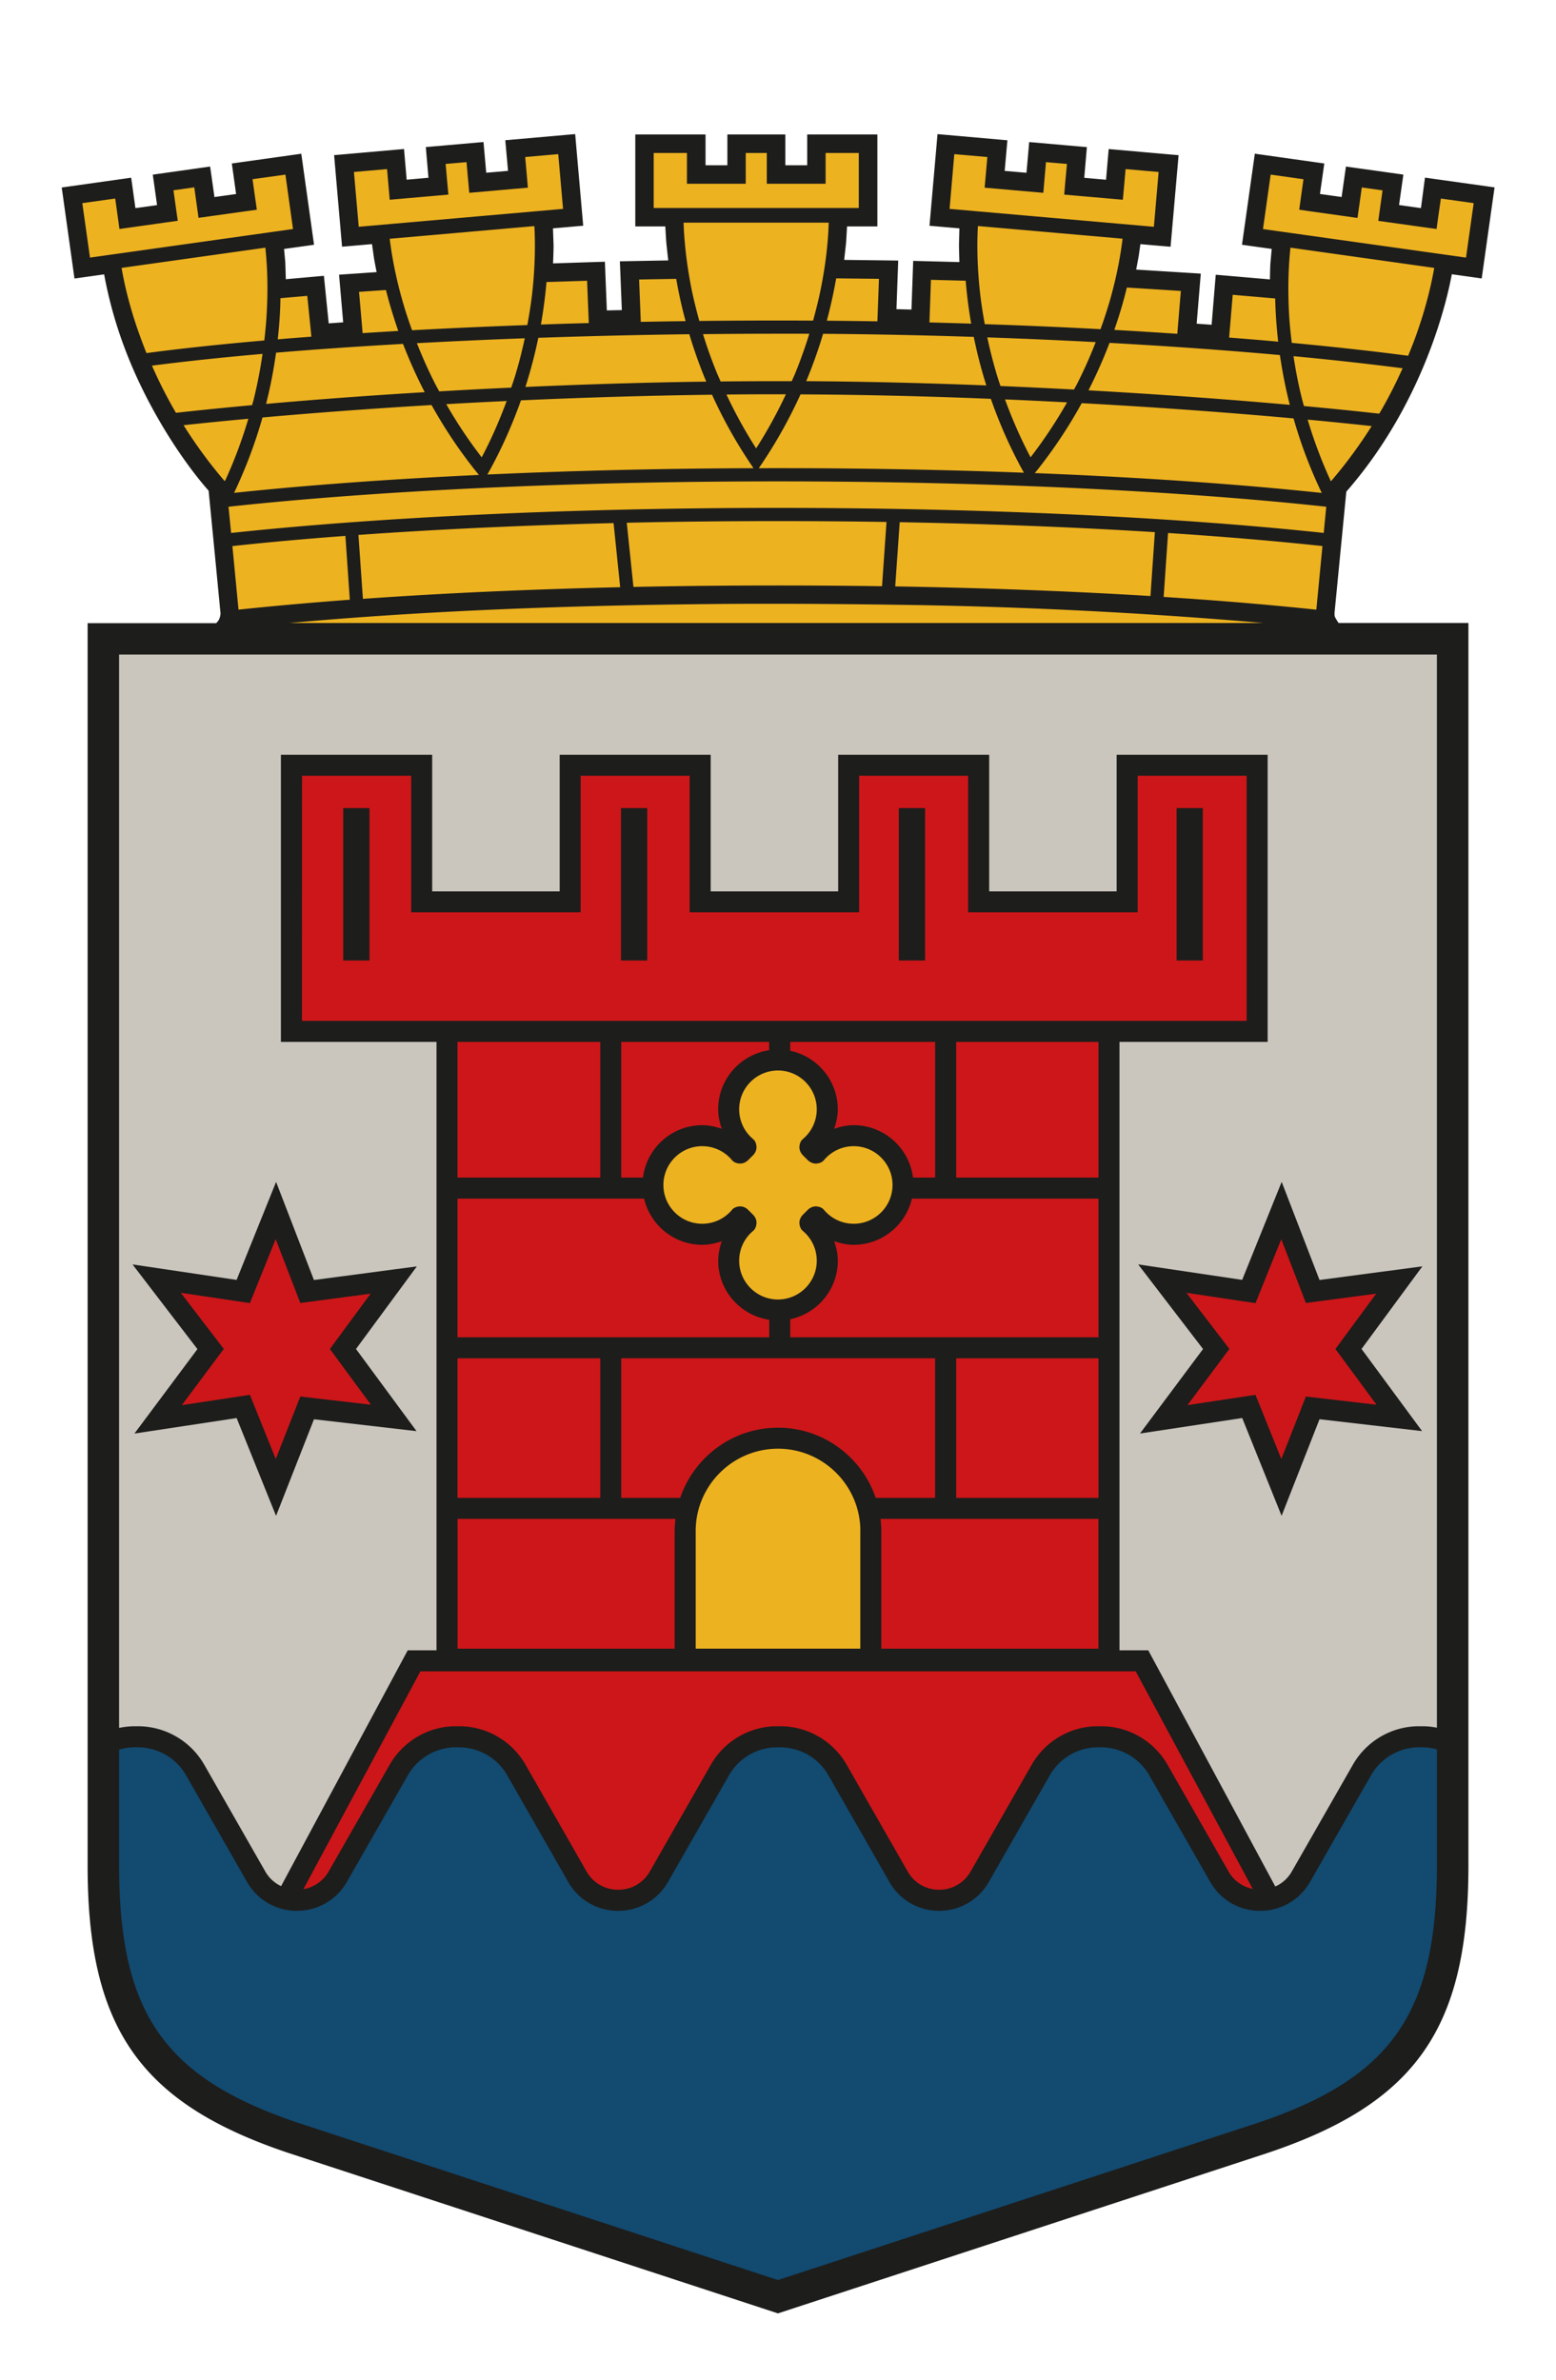
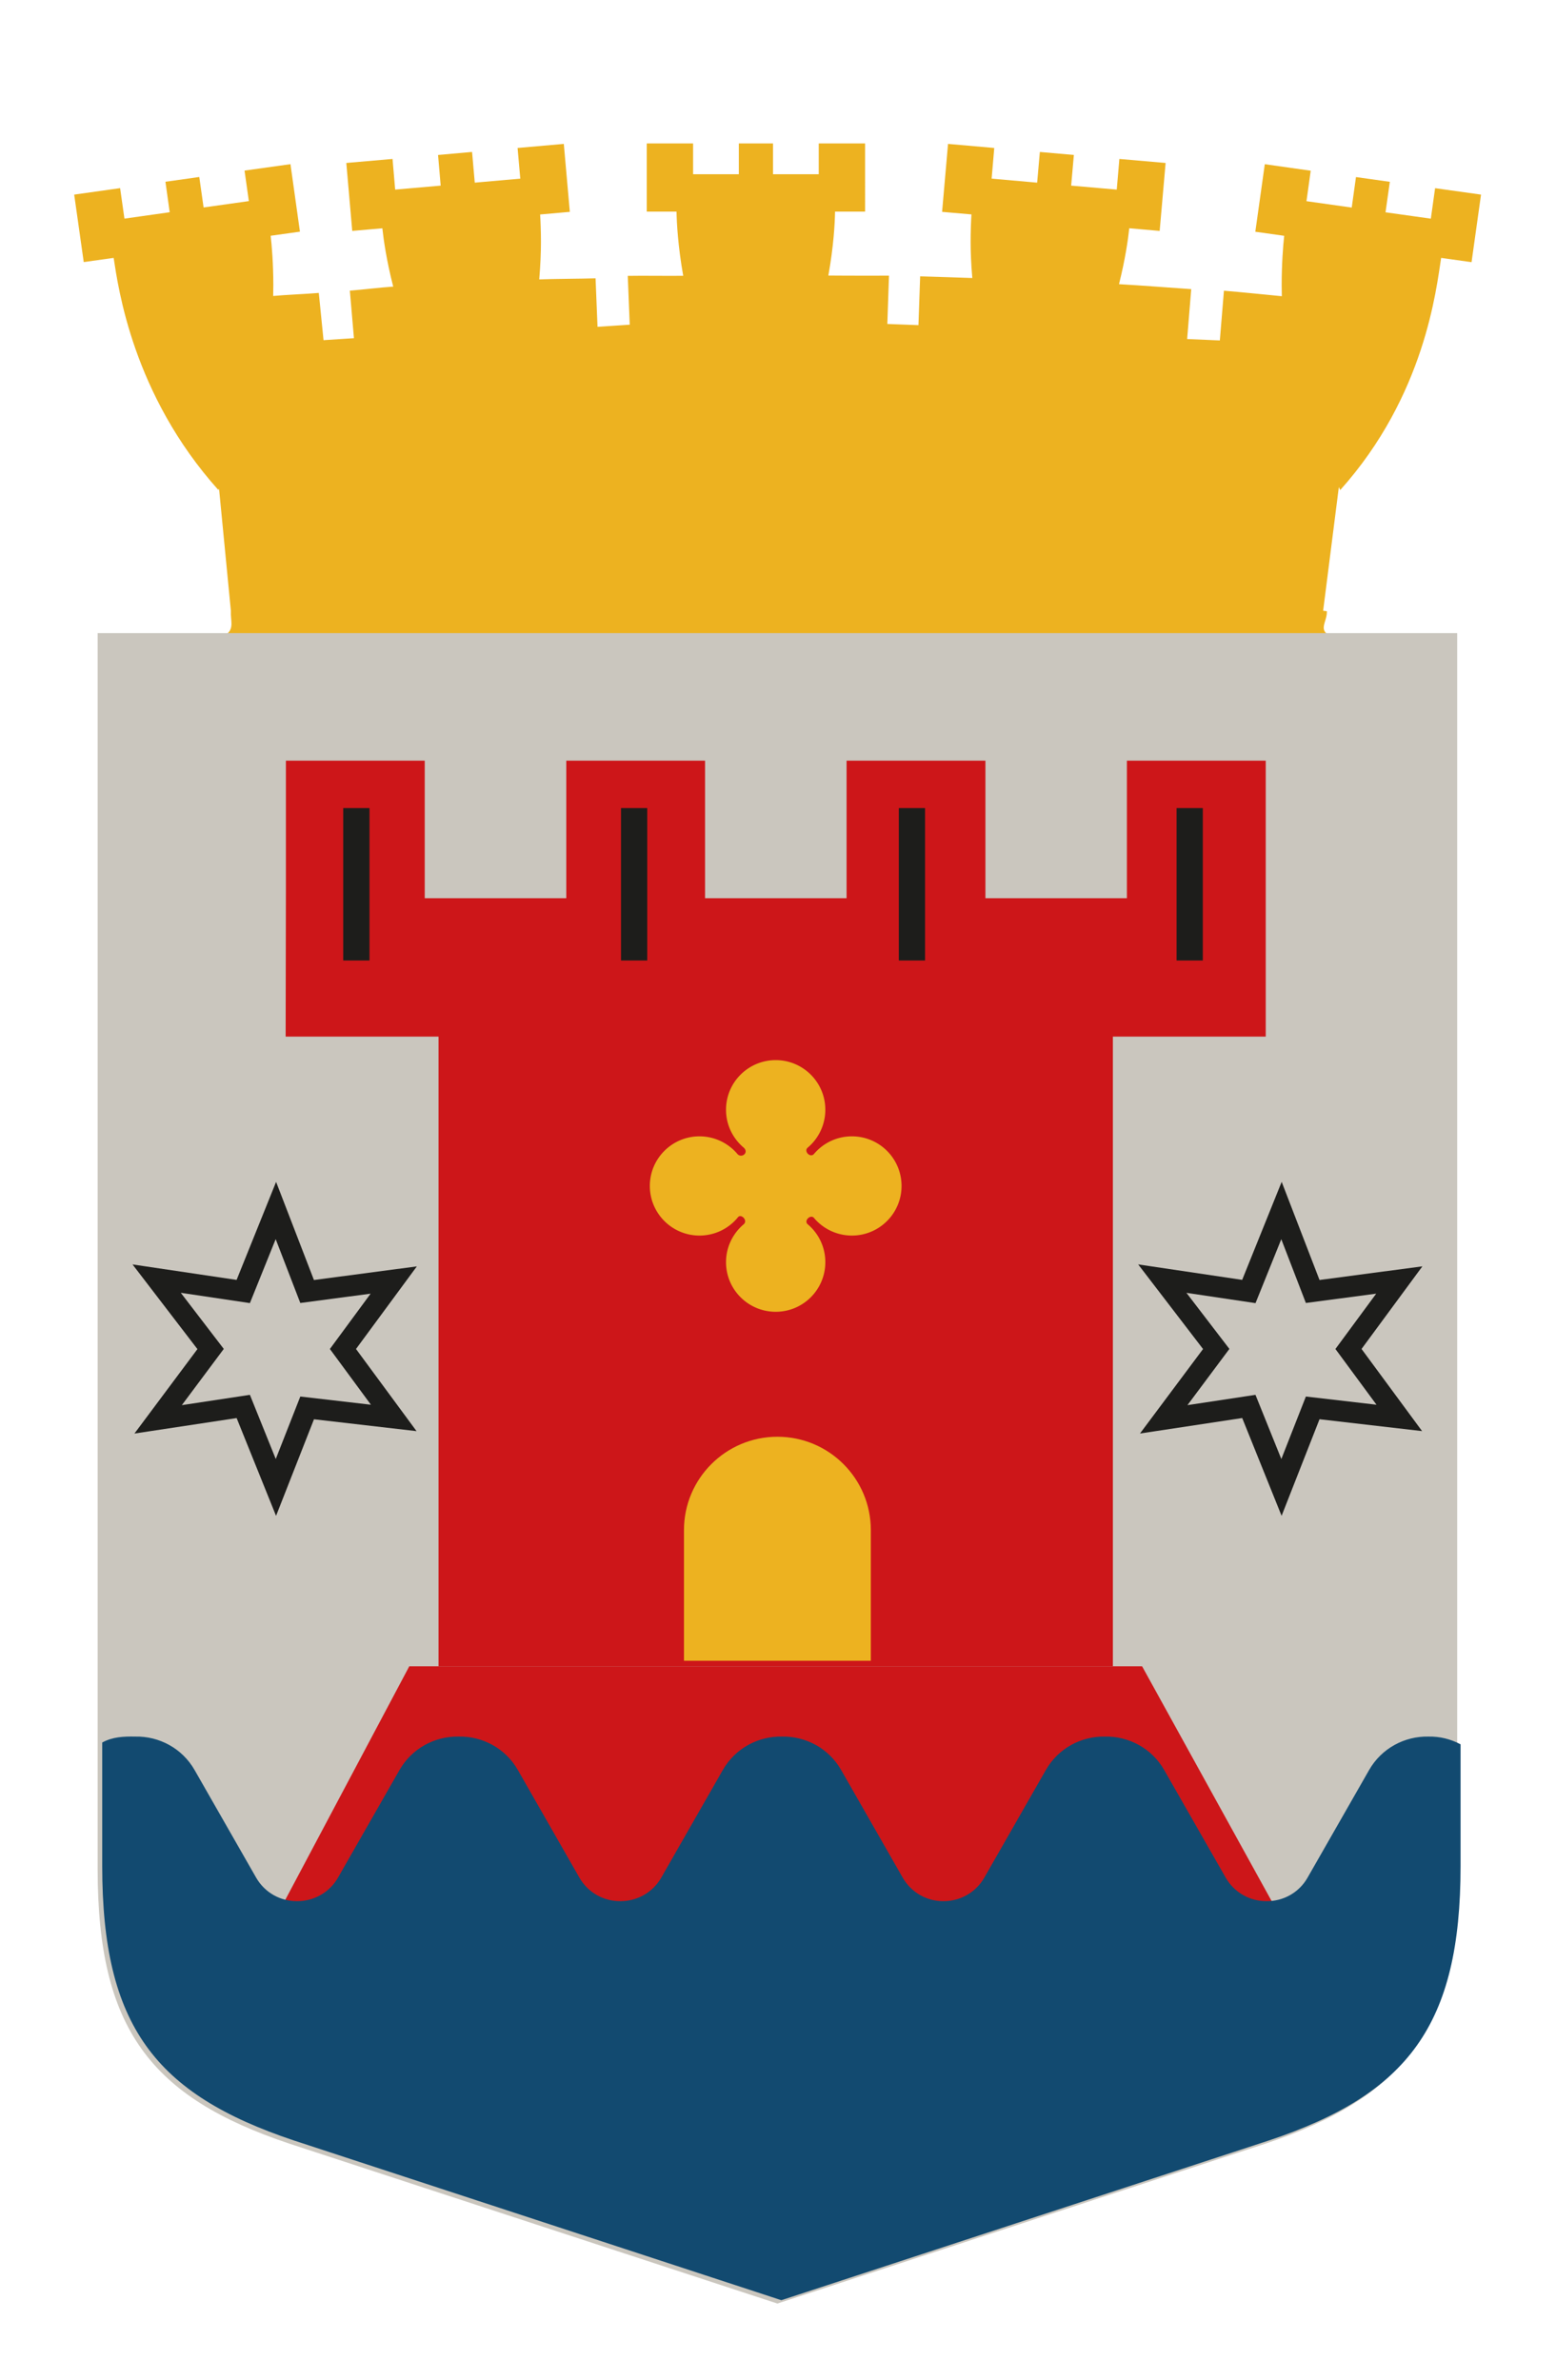
<svg xmlns="http://www.w3.org/2000/svg" id="Lager_1" data-name="Lager 1" viewBox="0 0 414 633.33">
  <defs>
    <style>.cls-1,.cls-2{fill:#cd1619}.cls-2,.cls-4{isolation:isolate}.cls-4{fill:#edb220}.cls-7{fill:#1d1d1b}</style>
  </defs>
  <path d="M394.05 51.78c-2.41-.33-9.81-1.37-12.22-1.71-.3 2.13-1.13 8.11-1.13 8.11l-12.06-1.69s.85-5.97 1.15-8.11c-2.15-.31-6.84-.96-9.01-1.27l-1.13 8.12-12.04-1.7s.83-5.97 1.13-8.11c-2.41-.33-9.81-1.38-12.22-1.73-.37 2.68-2.15 15.3-2.52 17.97.69.09 3.56.5 7.68 1.08-.3 2.64-.67 7.73-.67 13.09 0 .95.02 1.95.04 2.98-4.25-.4-10.89-1.1-15.4-1.46-.22 2.64-1.09 13.23-1.09 13.23l-8.7-.37 1.09-13.28c-5.36-.37-13.66-1.01-19.22-1.32 1.69-6.74 2.43-12.01 2.73-14.88 4.34.38 7.38.64 8.09.71.22-2.69 1.34-15.39 1.58-18.08-2.43-.2-9.87-.86-12.3-1.07-.19 2.16-.7 8.16-.7 8.16L285 49.39s.54-6.01.72-8.16c-2.17-.19-6.88-.6-9.05-.8-.2 2.16-.72 8.17-.72 8.17l-12.11-1.07s.52-6 .7-8.16c-2.41-.2-9.87-.86-12.3-1.08-.22 2.69-1.34 15.39-1.58 18.08.69.06 3.62.32 7.81.68-.11 1.66-.22 4.53-.22 7.29s.13 5.94.45 9.63c-3.67-.11-10.15-.35-13.88-.44l-.45 12.98-8.28-.31s.35-10.19.44-12.86c-1.47 0-10.17.03-16.13-.03 1.41-7.86 1.73-13.93 1.78-17.01h7.99V38.16h-12.33v8.2h-12.17v-8.2h-9.09v8.2h-12.17v-8.2h-12.33V56.3H180c.06 3.13.39 9.22 1.78 17.08-3.97.06-10.84-.06-14.75.02.11 2.67.52 12.99.52 12.99l-8.57.57s-.41-10.29-.52-12.91c-4.27.13-10.82.13-14.99.29.33-3.84.46-7.23.46-10s-.11-5.62-.22-7.27c4.25-.37 7.2-.63 7.9-.7-.24-2.69-1.35-15.39-1.6-18.08-2.41.21-9.87.87-12.3 1.08.2 2.16.72 8.16.72 8.16l-12.11 1.07s-.52-6.01-.72-8.17c-2.17.2-6.88.61-9.05.8.19 2.15.7 8.16.7 8.16l-12.11 1.06s-.52-6-.7-8.16c-2.43.21-9.89.87-12.3 1.07.24 2.69 1.34 15.39 1.58 18.08.7-.07 3.71-.32 8.01-.7.32 2.99 1.09 8.5 2.89 15.52-3.12.19-8.5.85-11.54 1.07.22 2.63 1.09 12.65 1.09 12.65l-8.09.53s-1-10-1.26-12.57c-3.04.26-9.23.53-12.14.81.02-1.02.04-2 .04-2.93 0-5.63-.41-10.61-.71-13.09 4.19-.58 7.1-.99 7.79-1.09-.37-2.67-2.15-15.28-2.52-17.96-2.39.33-9.81 1.37-12.22 1.71.32 2.15 1.15 8.12 1.15 8.12L54.17 55.2s-.85-5.97-1.15-8.11c-2.15.31-6.84.96-9 1.27.3 2.14 1.13 8.11 1.13 8.11l-12.04 1.7s-.83-5.96-1.15-8.11c-2.39.33-9.81 1.37-12.22 1.72.39 2.67 2.15 15.28 2.54 17.95.69-.09 3.67-.52 7.96-1.11 1.22 7.88 5.04 36.3 27.87 61.76.06-.12.11-.24.17-.36l3.15 32.49v.12c-.11 2.39.82 4.42-.92 5.93 40.04 4.35 91.32 3.12 146.05 3.12s106.05 1.22 146.35-3.15c-1.72-1.47.23-3.5.12-5.9l-.99-.12 4.18-32.9c.13.26.24.52.37.78 22.61-25.23 25.55-53.57 26.85-61.77 4.34.61 7.38 1.04 8.09 1.14.37-2.67 2.15-15.3 2.52-17.97Z" style="fill:#edb220" />
  <path d="M387.71 168.46v328.85c0 42.43-14.09 60.68-51 73.05l-129.88 42.55-129.85-42.55c-36.93-12.36-51-30.62-51-73.05V168.46h361.74Z" style="fill:#cac6be" />
  <path d="m108.9 443.35-42.48 80.01h281.59l-44.14-80.01H108.9z" class="cls-2" />
  <path d="M299.83 202.4v36.59h-37.64V202.4h-36.94v36.59h-37.66V202.4h-36.92v36.59h-37.66V202.4H76.07v34.83s-.06 35.36-.07 38.58h260.77V202.4h-36.94Z" class="cls-1" />
  <path d="M116.68 275.2v168.15H296.1V275.2H116.68Z" class="cls-1" />
  <path d="M380.03 462.06c-6.27-.13-12.44 3.08-15.77 8.92l-16.36 28.61c-2.29 4.04-6.52 6.28-10.85 6.26h-.06c-4.34.03-8.56-2.22-10.87-6.26l-16.35-28.61c-3.33-5.84-9.49-9.05-15.77-8.92-6.27-.13-12.44 3.08-15.75 8.92l-16.36 28.61c-2.31 4.04-6.53 6.28-10.87 6.26-4.34.03-8.53-2.22-10.84-6.26l-16.36-28.61c-3.33-5.84-9.48-9.05-15.75-8.92-6.29-.13-12.44 3.08-15.77 8.92l-16.36 28.61c-2.31 4.04-6.54 6.28-10.87 6.26h-.04c-4.34.03-8.56-2.22-10.87-6.26l-16.36-28.61c-3.31-5.84-9.48-9.05-15.75-8.92-6.27-.13-12.44 3.08-15.77 8.92l-16.35 28.61c-2.31 4.04-6.53 6.28-10.87 6.26h-.04c-4.34.03-8.56-2.22-10.87-6.26l-16.36-28.61c-3.33-5.84-9.49-9.05-15.77-8.92-3.13-.06-6.09.07-8.82 1.58v32.89c0 42.39 14.06 60.63 50.96 72.98l129.73 42.51 129.76-42.51c36.88-12.35 50.96-30.59 50.96-72.98v-32.41c-2.66-1.41-5.51-2.12-8.54-2.06Z" style="fill:#124a70" />
  <path d="M226.67 302.35c-4.08 0-7.73 1.84-10.15 4.75-.97.98-2.66-.71-1.68-1.69a13.17 13.17 0 0 0 4.75-10.14c0-7.3-5.92-13.2-13.2-13.2s-13.22 5.9-13.22 13.2c0 4.08 1.86 7.72 4.77 10.14 1.32 1.33-.58 2.81-1.69 1.69a13.19 13.19 0 0 0-10.15-4.75c-7.28 0-13.2 5.91-13.2 13.2s5.92 13.2 13.2 13.2c4.08 0 7.73-1.84 10.15-4.75.8-1.27 2.77.61 1.69 1.69-2.9 2.42-4.77 6.06-4.77 10.14 0 7.29 5.92 13.2 13.22 13.2s13.2-5.91 13.2-13.2c0-4.08-1.84-7.72-4.75-10.14-.95-.96.78-2.59 1.68-1.69a13.19 13.19 0 0 0 10.15 4.75c7.28 0 13.2-5.9 13.2-13.2s-5.92-13.2-13.2-13.2Z" class="cls-4" />
-   <path d="m72.68 322.73-8.75 21.69-23.2-3.47 14.45 18.86-14.06 18.85 22.81-3.45 8.75 21.69 8.36-21.31 23.19 2.69-13.61-18.47 13.61-18.47-23.19 3.08-8.36-21.69zM340.89 322.11l-8.73 21.69-23.2-3.46 14.45 18.86-14.06 18.85 22.81-3.46 8.73 21.69 8.38-21.3 23.2 2.69-13.61-18.47 13.61-18.47-23.2 3.07-8.38-21.69z" class="cls-2" />
  <path d="M231.7 441.89v-34.76c0-13.73-11.13-24.85-24.85-24.85s-24.87 11.12-24.87 24.85v34.76h49.73Z" class="cls-4" />
  <path d="M313.05 215.02h6.98v40.54h-6.98zM239.15 215.02h6.98v40.54h-6.98zM302.82 336.41s15.14 19.76 17.27 22.53l-16.78 22.48 27.2-4.12c1.35 3.36 10.48 26.02 10.48 26.02s8.81-22.42 10.09-25.7c3.52.41 27.29 3.16 27.29 3.16s-14.09-19.11-16.11-21.86c2.02-2.74 16.19-21.98 16.19-21.98s-23.79 3.16-27.37 3.63l-10.07-26.11-10.51 26.08c-3.58-.53-27.69-4.12-27.69-4.12Zm38.08-6.71c2.45 6.35 6.55 16.99 6.55 16.99l18.71-2.48c-3.96 5.36-10.85 14.72-10.85 14.72s7 9.49 10.93 14.83c-6.67-.77-18.79-2.18-18.79-2.18s-4.07 10.39-6.53 16.63c-2.55-6.34-6.88-17.08-6.88-17.08s-11.46 1.74-18.1 2.74c4.08-5.48 11.16-14.96 11.16-14.96s-7.23-9.44-11.43-14.92c6.76 1.01 18.38 2.74 18.38 2.74l6.86-17.02ZM91.32 215.02h6.99v40.54h-6.99zM35.76 381.43l27.2-4.12c1.35 3.36 10.49 26.02 10.49 26.02s8.8-22.42 10.09-25.7c3.52.41 27.29 3.16 27.29 3.16s-14.09-19.11-16.11-21.86c2.02-2.74 16.19-21.98 16.19-21.98s-23.79 3.16-27.38 3.63l-10.07-26.11-10.51 26.08c-3.57-.53-27.69-4.12-27.69-4.12s15.14 19.76 17.27 22.53l-16.77 22.48Zm12.34-37.45c6.76 1.01 18.39 2.74 18.39 2.74l6.86-17.02c2.44 6.35 6.55 16.99 6.55 16.99l18.71-2.48c-3.95 5.36-10.84 14.72-10.84 14.72s6.99 9.49 10.92 14.83c-6.67-.77-18.79-2.18-18.79-2.18s-4.08 10.39-6.53 16.62c-2.55-6.34-6.88-17.07-6.88-17.07s-11.46 1.74-18.11 2.74c4.09-5.48 11.16-14.96 11.16-14.96s-7.23-9.44-11.43-14.92ZM165.23 215.02h6.98v40.54h-6.98z" class="cls-7" />
-   <path d="m396.24 49.66-15.68-2.2-1.42-.2-.19 1.42-.88 6.69-5.83-.81.95-6.7.2-1.4-1.4-.2-12.48-1.75-1.4-.2-.2 1.4-.95 6.71-5.76-.81.95-6.71.2-1.4-1.4-.2-15.68-2.21-1.4-.2-.2 1.4-3.02 21.43-.2 1.4 1.41.2 6.5.91-.34 3.72c-.06.65-.11 2.85-.14 4.39l-12.99-1.12-1.42-.12-.12 1.42-.98 11.89-3.98-.29.98-11.88.12-1.44-1.44-.09-15.75-.98.67-3.58.45-3.19 6.62.57 1.41.12.12-1.41 1.89-21.54.12-1.41-1.41-.12-15.78-1.39-1.41-.12-.12 1.41-.58 6.75-5.8-.51.58-6.76.12-1.41-1.41-.12-12.53-1.1-1.41-.12-.12 1.41-.6 6.76-5.8-.5.6-6.74.13-1.41-1.41-.12-15.78-1.39-1.41-.12-.12 1.41-1.89 21.56-.12 1.41 1.41.12 6.55.57-.11 4c-.01.41-.01.83 0 1.24l.1 3.73-10.89-.28-1.4-.04-.05 1.4-.41 11.56-3.99-.11.41-11.48.05-1.45-1.45-.02-12.92-.16.51-4.59.25-4.31h8.07V35.78h-18.67v8.19h-5.82v-8.19h-15.42v8.19h-5.81v-8.19h-18.69v24.47h7.99c.08 1.43.2 3.62.29 4.57.09.9.32 3 .49 4.47l-11.42.21-1.45.03.06 1.45.46 11.53-3.99.08-.46-11.55-.06-1.4-1.4.04-12.39.4c.07-1.64.16-4.11.13-5.06l-.15-4.26 6.63-.58 1.41-.12-.12-1.41-1.89-21.56-.12-1.41-1.41.12-15.78 1.39-1.41.12.13 1.41.6 6.74-5.8.5-.6-6.76-.12-1.41-1.41.12-12.53 1.1-1.41.12.12 1.41.58 6.76-5.8.51-.58-6.75-.12-1.41-1.41.12-15.78 1.39-1.41.12.12 1.41 1.87 21.54.12 1.41 1.41-.12 6.56-.57.48 3.43c.11.8.48 2.66.75 4.02l-8.55.59-1.44.1.12 1.44.97 11.23-3.85.28-1.14-11.26-.14-1.39-1.39.12-8.74.78-.14-4.45-.02-.27-.31-3.33 6.58-.92 1.4-.2-.2-1.4-3-21.42-.2-1.4-1.4.2-15.68 2.2-1.4.2.2 1.4.94 6.72-5.76.81-.95-6.72-.2-1.4-1.4.2-12.46 1.76-1.4.2.2 1.4.94 6.7-5.76.81-.93-6.7-.2-1.4-1.4.2-15.68 2.21-1.4.2.2 1.4 3 21.42.2 1.4 1.4-.2 6.49-.91c2.52 13.7 7.5 26.75 15.2 39.83 5.95 10.1 11.24 16.21 12.6 17.73l1.78 18.28 1.39 14.44c-.13 1.32-.63 1.91-.65 1.94l-.5.59H23.31v330.58c0 43.24 13.99 63.25 53.48 76.47.02 0 130.2 42.67 130.2 42.67l130.21-42.66c39.51-13.23 53.5-33.24 53.5-76.47V165.77h-34.55l-.48-.76c-.58-.92-.58-1.12-.58-1.34 0-.15 0-.3-.03-.47l.31-3.17 2.84-29.21c20.8-23.78 26.89-51.39 28.07-57.85l6.55.92 1.4.2.2-1.4 3.02-21.43.2-1.4-1.4-.2ZM30.65 52.81l.65 4.64.48 3.48 3.47-.49 8.58-1.21 3.47-.49-.5-3.47-.65-4.64 5.54-.78.65 4.64.48 3.47 3.47-.48 8.56-1.2 3.49-.48-.5-3.48-.65-4.64 8.75-1.22 2.02 14.48-54.02 7.6-2.04-14.49 8.75-1.23Zm63.52-7.05 8.81-.77.41 4.67.3 3.49 3.5-.31 8.62-.75 3.49-.31-.32-3.49-.41-4.67 5.56-.48.41 4.67.32 3.49 3.48-.3 8.62-.76 3.49-.3-.3-3.49-.41-4.67 8.79-.77 1.28 14.57-54.36 4.76-1.28-14.58Zm79.76-5.05h8.84v8.19h15.65v-8.19h5.6v8.19h15.65v-8.19h8.82v14.63h-54.56V40.71Zm79.96.3 8.81.77-.41 4.67-.31 3.49 3.5.3 8.62.76 3.49.3.3-3.49.41-4.67 5.58.48-.43 4.67-.3 3.49 3.49.31 8.62.75 3.49.31.32-3.49.41-4.67 8.79.77-1.26 14.58-54.36-4.76 1.26-14.57Zm74.08 37.43c2.06.18 8.42.72 11.31.97.09 3.45.32 7.3.8 11.5-4.25-.39-8.62-.75-13.05-1.09.26-3.15.8-9.44.95-11.38Zm12.57 16.04c.61 4.15 1.45 8.59 2.63 13.24-15.7-1.41-33.96-2.76-53.56-3.86 2.22-4.38 4.08-8.62 5.6-12.63 15.87.87 31.15 1.97 45.33 3.24ZM95.38 142.33c21.02-1.5 43.94-2.57 67.87-3.15l1.76 17.06c-24.3.56-47.31 1.59-68.45 3.1l-1.19-17Zm210.72 16.26c-21.12-1.3-43.92-2.16-67.91-2.56l1.19-17.09c23.75.43 46.66 1.33 67.89 2.65l-1.17 17Zm-71.41-2.61c-9.12-.13-18.41-.2-27.85-.2-13.05 0-25.84.13-38.3.39l-1.78-17.08c13.13-.3 26.53-.44 40.08-.44 9.77 0 19.45.07 29.03.23l-1.19 17.1Zm-171.23 6.24-1.63-16.92c9.44-1.02 19.49-1.93 30.07-2.71l1.17 16.98c-10.34.78-20.24 1.65-29.61 2.64Zm246.15-3.4 1.17-17c14.63.95 28.42 2.11 41.08 3.47l-1.63 16.93c-12.62-1.33-26.21-2.47-40.62-3.39Zm42.6-17.02c-40.19-4.3-91.71-6.66-145.37-6.66s-105.14 2.37-145.35 6.67l-.69-6.98c40.23-4.36 91.99-6.75 146.04-6.75s105.8 2.39 146.03 6.75l-.67 6.97ZM139.62 90.02c-.74 3.45-1.61 6.88-2.65 10.26-.3.95-.63 1.9-.95 2.86-6.53.3-12.92.63-19.15 1-.37-.68-.74-1.33-1.09-2.01-1.8-3.53-3.41-7.15-4.86-10.82 9.29-.5 18.89-.95 28.7-1.3Zm-29.98-2.15c-.82-2.23-1.58-4.49-2.24-6.75-2.3-7.76-3.28-14.02-3.71-17.59l38.49-3.37c.2 3.61.31 9.94-.59 17.97-.32 2.79-.78 5.58-1.28 8.36-10.49.38-20.76.84-30.66 1.38Zm72.23-28.63h38.62c-.09 3.6-.54 9.92-2.15 17.84-.56 2.75-1.26 5.5-2 8.23-3.17-.02-6.34-.03-9.49-.03-6.93 0-13.87.04-20.78.12-.76-2.76-1.46-5.53-2.04-8.32-1.59-7.93-2.04-14.25-2.15-17.84Zm.54 26.21c-3.99.05-7.95.11-11.92.19-.11-3.04-.37-9.29-.45-11.27 2-.04 7.38-.13 9.88-.17.59 3.41 1.39 7.19 2.49 11.25Zm24.43 3.34c2.82 0 5.65 0 8.49.02-1.04 3.36-2.21 6.68-3.52 9.94-.35.9-.76 1.78-1.15 2.67h-3.82c-5.04 0-10.09.03-15.11.08-.39-.92-.82-1.83-1.19-2.75-1.3-3.23-2.47-6.53-3.49-9.84 6.58-.07 13.18-.11 19.78-.11Zm88.12-7.69c-.65 2.18-1.37 4.34-2.15 6.49-10.09-.55-20.39-.99-30.79-1.34-.5-2.71-.93-5.41-1.24-8.14-.91-8.03-.8-14.37-.59-17.97l38.49 3.37c-.43 3.59-1.41 9.84-3.71 17.59Zm4.86-4.59c3.89.24 12.18.76 14.37.91-.17 1.97-.69 8.23-.95 11.4-5.49-.37-11.09-.72-16.76-1.04 1.43-4.09 2.52-7.88 3.34-11.27Zm-8.29 14.52c-1.46 3.76-3.11 7.47-4.95 11.09-.26.52-.56 1.02-.83 1.53-6.4-.34-12.92-.66-19.56-.94-.26-.82-.56-1.63-.8-2.45-1.06-3.46-1.95-6.96-2.71-10.49 9.73.33 19.39.76 28.85 1.26Zm-7.62 16.03c-2.89 5.09-6.14 9.98-9.71 14.62a124.5 124.5 0 0 1-6.8-15.41c5.6.24 11.1.5 16.52.79Zm-20.28-.95c2.08 5.98 4.75 12.21 8.18 18.55.04.07.07.15.13.22.15.3.33.59.5.9-21.04-.8-43.1-1.21-65.59-1.21-1.67 0-3.32 0-4.97.02.43-.63.87-1.26 1.28-1.89.06-.07.09-.13.13-.2 3.93-5.95 7.1-11.86 9.7-17.56 17 .07 34.09.51 50.65 1.18Zm-62.44 13.2c-2.95-4.59-5.58-9.39-7.9-14.33 4.5-.05 9.03-.07 13.55-.07h2.26c-2.32 4.97-4.97 9.79-7.92 14.4Zm-2.11 3.18c.04.07.09.14.13.2.43.63.85 1.26 1.28 1.89-24.43.08-48.31.65-70.82 1.68.26-.45.52-.92.76-1.38.06-.07.09-.14.13-.21 3.36-6.2 5.97-12.3 8.05-18.15 16.33-.73 33.46-1.27 50.84-1.49 2.58 5.67 5.73 11.55 9.64 17.46Zm-70.91-.8c-3.47-4.5-6.62-9.23-9.44-14.15 5.25-.31 10.6-.58 16.07-.84-1.89 5.14-4.08 10.15-6.64 15Zm-1.82 3.35c.06.07.09.12.15.2.3.37.61.75.93 1.13-23.66 1.1-45.7 2.72-65.15 4.77.02-.06.06-.13.09-.19 3.24-6.84 5.67-13.51 7.47-19.87 13.24-1.18 28.48-2.33 44.98-3.31 3.15 5.65 6.93 11.49 11.53 17.28Zm148.96.84c.19-.21.37-.44.56-.66.06-.07.09-.13.15-.19 4.73-5.97 8.6-11.96 11.79-17.76 20.71 1.13 39.97 2.57 56.36 4.06 1.78 6.27 4.19 12.87 7.4 19.61.04.07.07.15.11.22-22.49-2.39-48.44-4.17-76.36-5.28Zm-27.62-51.43c1.87.06 6.69.18 9.25.24.28 3.45.74 7.29 1.46 11.42-3.69-.11-7.4-.22-11.1-.32.09-3.02.33-9.38.39-11.35Zm11.4 15.19c.83 4.09 1.91 8.41 3.34 12.91-15.68-.62-31.83-1.03-47.92-1.13 1.82-4.38 3.3-8.59 4.49-12.6 13.33.1 26.77.38 40.1.82Zm-25.64-4.14c-4.49-.07-8.97-.13-13.46-.17 1.09-4.06 1.89-7.86 2.49-11.27 2.87.04 9.27.11 11.38.13-.07 2.02-.3 8.36-.41 11.31Zm-50.04 3.43c1.19 4 2.67 8.23 4.5 12.61-16.43.22-32.61.73-48.11 1.42 1.45-4.57 2.58-8.95 3.43-13.08 13.13-.45 26.6-.78 40.17-.95Zm-39.49-2.58c.72-4.1 1.19-7.88 1.48-11.31 2.63-.08 8.94-.28 10.81-.34.07 1.96.33 8.24.45 11.26-4.27.11-8.53.24-12.74.39Zm-41.23-9.18c.83 3.29 1.91 6.95 3.28 10.89-3.21.18-6.36.38-9.49.58-.24-2.97-.78-9.02-.95-10.99 1.69-.11 5.15-.35 7.16-.48Zm4.54 14.33c1.58 4.08 3.47 8.4 5.77 12.85-15.39.93-29.66 2-42.2 3.12 1.21-4.78 2.06-9.36 2.65-13.63 10.57-.89 21.91-1.67 33.78-2.34Zm-36.91-.91c-11.49 1-22.04 2.12-31.35 3.36-.7-1.76-1.37-3.52-2-5.3-2.71-7.62-4.02-13.81-4.62-17.37L70.6 65.9c.39 3.58.83 9.9.33 17.97-.13 2.23-.35 4.48-.61 6.72Zm3.58-.3c.45-3.99.67-7.66.72-10.95 1.93-.17 5.47-.47 7.14-.62.19 1.9.8 7.88 1.09 10.86-3.04.23-6.03.46-8.95.71Zm.76-14.46v-.02.02Zm-4.8 18.32c-.59 4.06-1.37 8.1-2.35 12.08-.13.53-.3 1.05-.43 1.57-7.47.69-14.26 1.37-20.25 2.04-.13-.21-.28-.43-.39-.65-2.22-3.85-4.23-7.84-6.01-11.9 8.79-1.14 18.69-2.19 29.42-3.13Zm-3.78 17.26c-1.67 5.64-3.73 11.17-6.19 16.52l-.17.02c-3.99-4.65-7.62-9.62-10.88-14.81 5.21-.57 10.97-1.15 17.24-1.72Zm122.22 49.32c5.5-.06 10.93-.08 16.3-.08 10.79 0 22.03.09 36.43.3 41.67.61 76.61 3.19 95.13 4.82H76.97c32.34-2.94 68.93-4.61 111.3-5.04Zm159.62-49.08c6.14.57 11.85 1.16 17.04 1.72-3.26 5.15-6.88 10.09-10.85 14.7-2.45-5.32-4.52-10.81-6.19-16.43Zm-.98-3.61c-.17-.6-.35-1.21-.5-1.82-.95-3.77-1.7-7.6-2.28-11.45 10.38.98 20.12 2.06 29.03 3.22-1.71 3.81-3.6 7.56-5.69 11.19-.17.31-.37.59-.54.89-5.99-.67-12.7-1.35-20.02-2.03Zm-3.24-16.82c-.3-2.45-.56-4.89-.7-7.36-.48-8.06-.04-14.39.35-17.96l38.25 5.38c-.61 3.55-1.93 9.75-4.62 17.37-.7 2.02-1.5 4.02-2.32 6.01-9.47-1.24-19.86-2.39-30.96-3.43Zm-7.66-30.27 2.04-14.49 8.73 1.23-.65 4.64-.48 3.47 3.47.5 8.56 1.2 3.47.49.5-3.47.65-4.64 5.52.77-.65 4.65-.48 3.47 3.47.48 8.56 1.2 3.47.48.48-3.47.67-4.63 8.73 1.22-2.04 14.49-54.02-7.59Zm47.37 18.53c-.01.05-.02.1-.04.15.01-.05.03-.1.04-.15ZM63.24 44.68v.05-.05Zm319.07 451.67c0 39.27-12.06 56.56-47.76 68.52l-127.57 41.79c-2.56-.84-127.56-41.8-127.56-41.8-35.68-11.95-47.73-29.24-47.73-68.51v-30.81c1.46-.43 2.99-.67 4.53-.63 5.55-.12 10.6 2.74 13.29 7.45l16.25 28.42c2.71 4.74 7.78 7.67 13.25 7.63 5.46.03 10.53-2.9 13.25-7.63l16.25-28.42c2.69-4.71 7.74-7.57 13.17-7.45 5.55-.12 10.6 2.74 13.28 7.45l16.26 28.42c2.7 4.74 7.78 7.67 13.24 7.63 5.47.03 10.54-2.9 13.25-7.63l16.25-28.42c2.69-4.71 7.74-7.57 13.17-7.45 5.55-.12 10.6 2.74 13.29 7.45l16.25 28.42c2.71 4.74 7.76 7.67 13.2 7.63 5.42.03 10.5-2.9 13.2-7.63l16.25-28.42a14.78 14.78 0 0 1 13.16-7.45c5.56-.12 10.6 2.74 13.3 7.45l16.25 28.42c2.71 4.74 7.78 7.67 13.25 7.63 5.47.03 10.54-2.9 13.25-7.63l16.25-28.42c2.69-4.71 7.74-7.57 13.17-7.45 1.5-.03 2.96.17 4.36.55v30.9ZM154.49 242.74V206.4h29v36.34h45.1V206.4h29v36.34h45.1V206.4h29v65.23H80.34l.02-65.23h29.04v36.34h45.1Zm79.79 161.39h57.98v34.54h-57.77v-31.3c0-1.09-.08-2.17-.2-3.24Zm-27.29-24.26c-12.07 0-22.32 7.83-26.01 18.67h-15.69v-37.13h83.51v37.13H233c-3.68-10.84-13.94-18.67-26.01-18.67Zm21.91 27.49v31.3h-43.8v-31.3c0-12.07 9.83-21.9 21.9-21.9s21.91 9.83 21.91 21.9Zm-107.17-51.54v-36.9h49.64c1.65 7.04 7.96 12.29 15.49 12.29 1.8 0 3.54-.39 5.2-.97-.58 1.66-.97 3.4-.97 5.2 0 7.98 5.91 14.58 13.58 15.72v4.66h-82.93Zm37.98 5.59v37.13h-37.98v-37.13h37.98Zm-37.98-48.08v-36.11h37.98v36.11h-37.98Zm88.52-33.75v-2.36h38.56v36.11h-5.89c-.98-7.85-7.68-13.95-15.79-13.95-1.8 0-3.54.39-5.2.97.58-1.66.97-3.39.97-5.2 0-7.65-5.44-14.06-12.66-15.57Zm7.06 15.57a10.3 10.3 0 0 1-3.71 7.93c-.6.5-.87 1.32-.9 2.1-.04.79.35 1.63.91 2.19l1.32 1.32c.56.55 1.4.94 2.19.91.78-.04 1.6-.31 2.1-.91 1.97-2.36 4.86-3.72 7.92-3.72 5.7 0 10.33 4.63 10.33 10.32s-4.63 10.32-10.33 10.32c-3.06 0-5.95-1.35-7.92-3.71-.5-.6-1.32-.88-2.1-.91-.79-.04-1.63.36-2.19.91l-1.32 1.32c-.56.56-.95 1.41-.91 2.19.03.78.3 1.6.9 2.1a10.3 10.3 0 0 1 3.71 7.93c0 5.69-4.63 10.32-10.32 10.32s-10.32-4.63-10.32-10.32a10.3 10.3 0 0 1 3.71-7.93c.6-.5.87-1.32.9-2.1.04-.78-.34-1.64-.91-2.19l-1.32-1.32c-.56-.56-1.4-.95-2.19-.91-.78.04-1.6.31-2.1.91a10.296 10.296 0 0 1-7.92 3.71c-5.7 0-10.33-4.63-10.33-10.32s4.63-10.32 10.33-10.32c3.06 0 5.96 1.35 7.92 3.72.51.6 1.32.87 2.1.91.79.03 1.63-.36 2.19-.91l1.32-1.32c.56-.56.95-1.4.91-2.19-.03-.78-.3-1.6-.9-2.1a10.3 10.3 0 0 1-3.71-7.93c0-5.68 4.63-10.32 10.32-10.32s10.32 4.63 10.32 10.32Zm-12.65-15.72c-7.66 1.14-13.58 7.75-13.58 15.72 0 1.81.39 3.54.97 5.2-1.66-.58-3.4-.97-5.2-.97-8.11 0-14.8 6.1-15.78 13.95h-5.78v-36.11h39.36v2.21Zm49.75 119.11v-37.13h37.86v37.13h-37.86Zm-44.16-42.72v-4.81c7.22-1.5 12.66-7.91 12.66-15.57 0-1.8-.39-3.54-.97-5.2 1.66.58 3.4.97 5.2.97 7.53 0 13.84-5.26 15.49-12.29h49.64v36.9h-82.01Zm44.16-42.49v-36.11h37.86v36.11h-37.86Zm-132.68 90.8h57.99c-.13 1.07-.21 2.14-.21 3.24v31.3h-57.77v-34.54Zm180.44 40.57c1.28 2.36 24.07 44.75 31.15 57.89-2.7-.54-5.05-2.19-6.42-4.59l-16.25-28.43a20.372 20.372 0 0 0-18.14-10.26c-7.37-.16-14.32 3.77-18.02 10.26L258.23 498a9.567 9.567 0 0 1-8.35 4.81 9.522 9.522 0 0 1-8.35-4.81l-16.25-28.43a20.372 20.372 0 0 0-18.14-10.26c-7.36-.16-14.32 3.77-18.02 10.26L172.87 498a9.567 9.567 0 0 1-8.35 4.81c-3.52.03-6.72-1.82-8.43-4.81l-16.25-28.43a20.361 20.361 0 0 0-18.14-10.26c-7.36-.16-14.32 3.77-18.03 10.26L87.42 498a9.535 9.535 0 0 1-6.69 4.65c7.4-13.77 29.87-55.61 31.13-57.95H302.2Zm80.14 14.99c-1.44-.28-2.89-.42-4.35-.38-7.36-.16-14.32 3.77-18.02 10.26L343.68 498a9.428 9.428 0 0 1-4.37 3.94l-33.79-62.83h-7.66V277.23h39.42v-76.41H297.1v36.35h-33.91v-36.35h-40.18v36.35h-33.92v-36.35h-40.18v36.35h-33.92v-36.35H74.74v76.41h41.4v161.88h-7.66l-33.69 62.74a9.476 9.476 0 0 1-4.18-3.85l-16.25-28.43a20.372 20.372 0 0 0-18.14-10.26c-1.51-.03-3.03.13-4.53.44V174.16h350.62V459.7Z" class="cls-7" />
</svg>